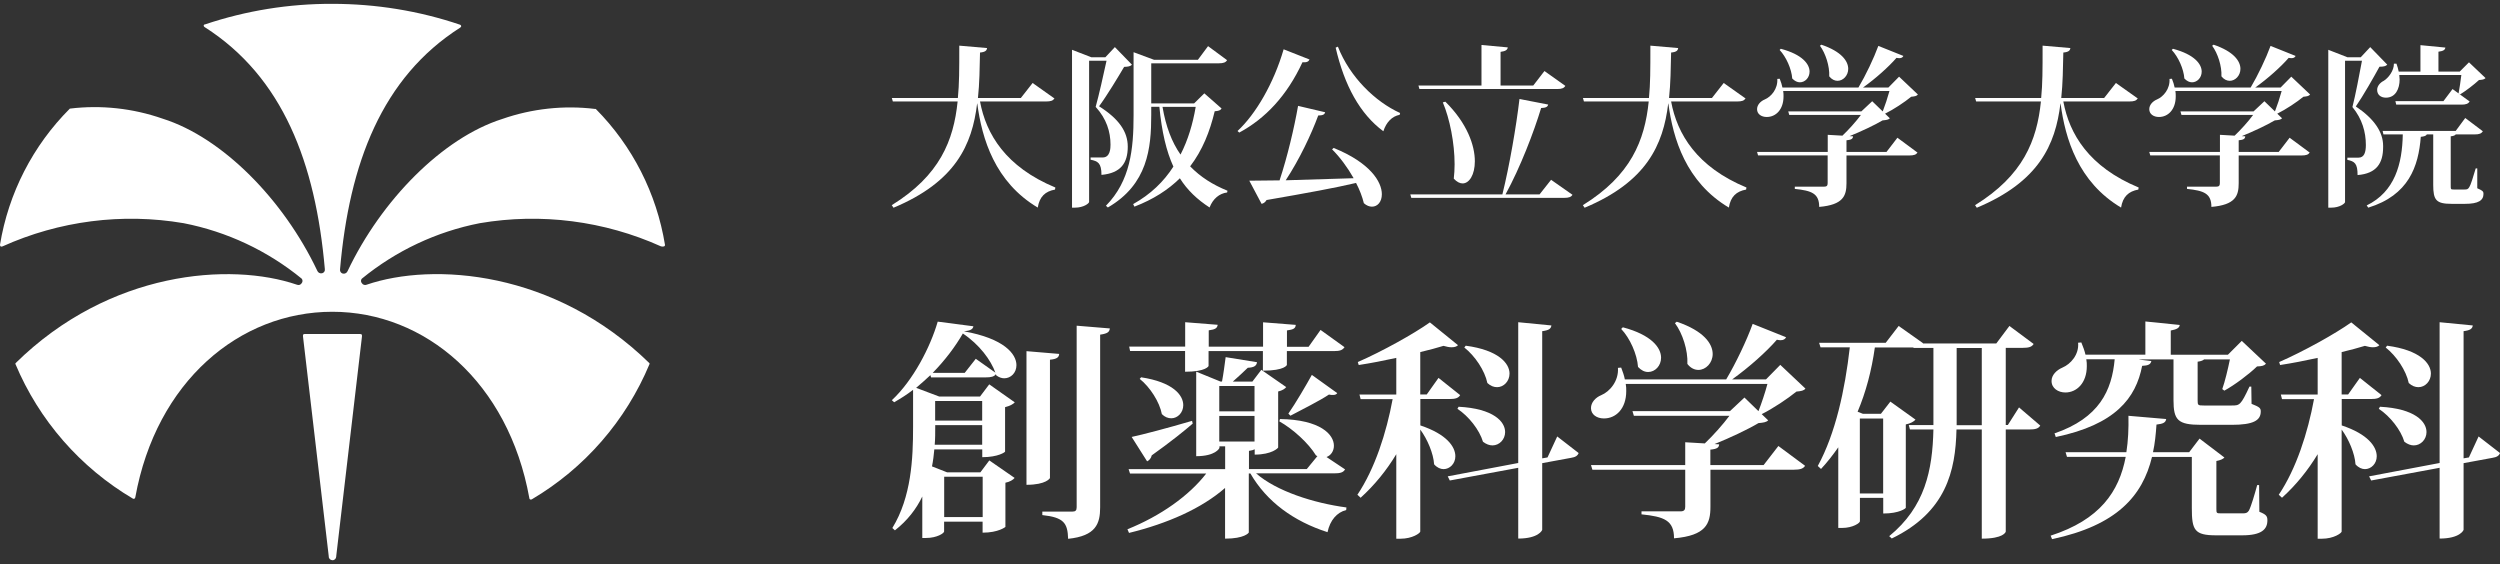
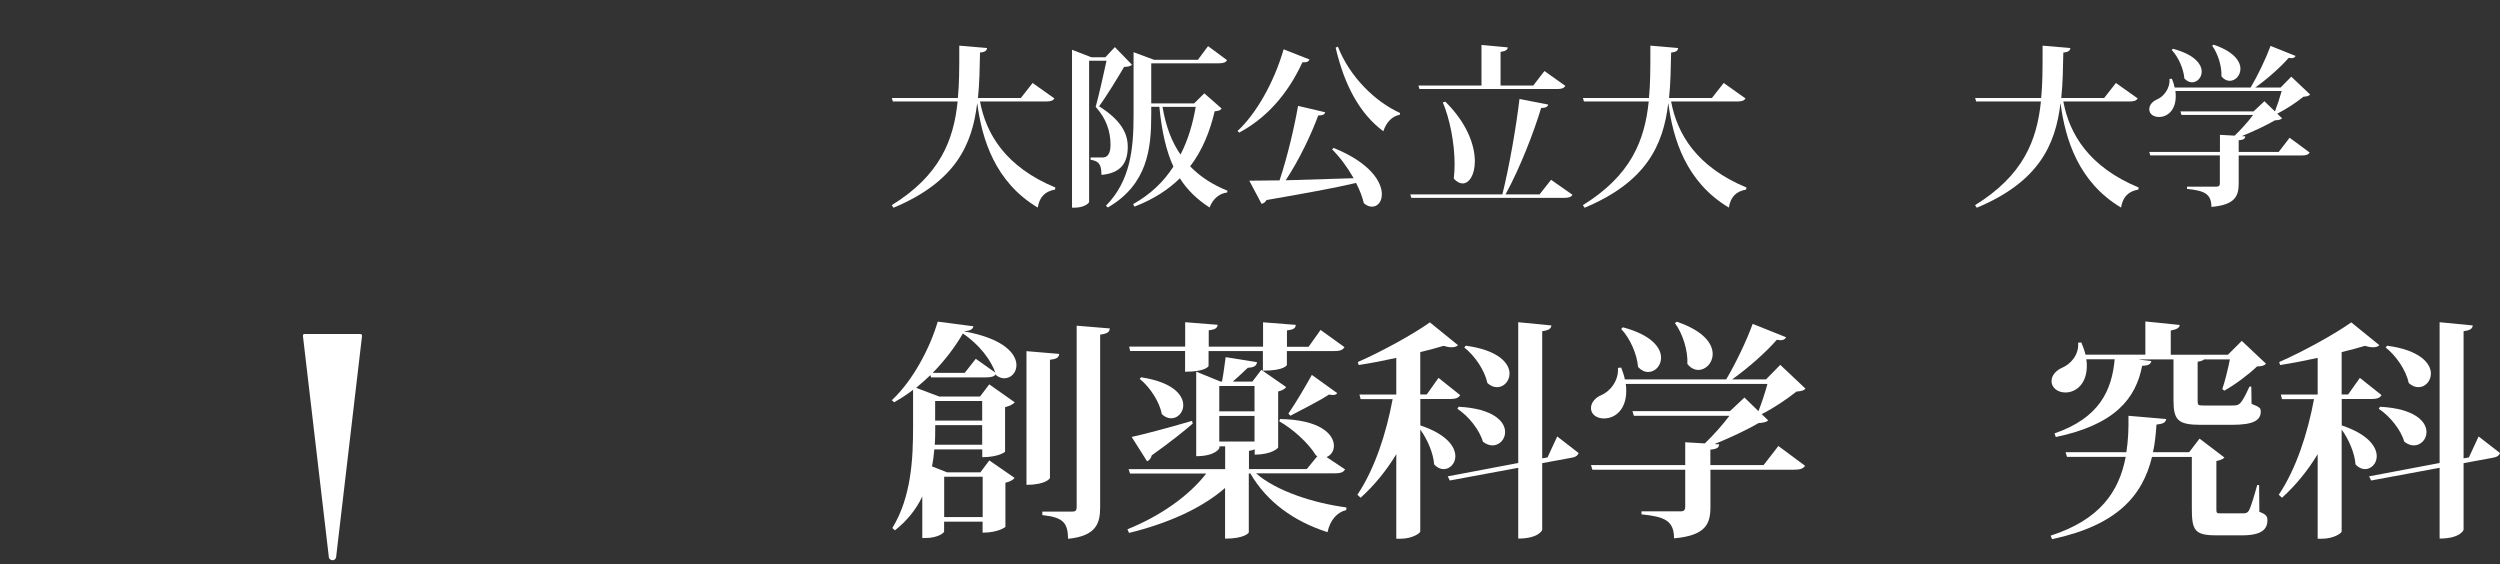
<svg xmlns="http://www.w3.org/2000/svg" width="359" height="81" viewBox="0 0 359 81" fill="none">
  <rect x="0" y="0" width="359" height="81" fill="#333333" stroke="none" />
-   <path d="M95.489 35.145C94.286 27.771 90.819 20.957 85.554 15.644H85.447C80.956 15.096 76.393 15.597 72.117 17.086C63.552 19.802 54.749 28.748 49.912 38.933C49.805 39.207 49.507 39.35 49.233 39.29C48.959 39.219 48.793 38.969 48.828 38.695C50.151 23.435 54.868 11.118 66.077 3.97C66.304 3.839 66.256 3.637 66.077 3.553C60.169 1.552 53.963 0.552 47.721 0.552C41.502 0.528 35.332 1.528 29.435 3.506C29.209 3.506 29.173 3.792 29.435 3.923C40.609 11.07 45.314 23.399 46.648 38.647C46.696 38.921 46.517 39.183 46.243 39.243C45.958 39.302 45.672 39.159 45.564 38.885C40.728 28.688 31.949 19.742 23.348 17.038C19.072 15.549 14.521 15.049 10.03 15.597C4.717 20.91 1.215 27.747 0 35.145C0 35.371 0.107 35.478 0.357 35.383C8.505 31.714 17.559 30.547 26.362 32.048C32.592 33.263 38.417 36.002 43.325 40.017C43.48 40.208 43.48 40.47 43.325 40.66C43.182 40.898 42.896 40.994 42.646 40.886C33.104 37.623 15.724 38.861 2.216 52.167V52.275C5.611 60.363 11.519 67.129 19.072 71.596C19.25 71.704 19.381 71.596 19.429 71.418C22.431 54.788 34.391 44.77 47.721 44.77C61.05 44.77 73.01 54.895 76.012 71.525C76.012 71.656 76.119 71.751 76.251 71.739C76.298 71.739 76.334 71.727 76.37 71.704C83.958 67.225 89.878 60.411 93.273 52.275V52.167C79.657 38.838 62.182 37.623 52.64 40.886C52.39 40.994 52.092 40.886 51.961 40.66C51.795 40.481 51.795 40.196 51.961 40.017C56.869 36.002 62.682 33.263 68.901 32.048C77.716 30.547 86.769 31.714 94.929 35.383C95.346 35.466 95.501 35.359 95.501 35.145H95.489Z" fill="white" />
  <path d="M51.675 47.962H43.754C43.492 47.962 43.492 48.117 43.516 48.367L47.208 79.876C47.185 80.173 47.411 80.424 47.709 80.447C48.007 80.471 48.257 80.245 48.281 79.947C48.281 79.923 48.281 79.899 48.281 79.876L51.973 48.367C51.997 48.129 51.997 47.962 51.699 47.962H51.675Z" fill="white" />
  <path d="M151.405 14.155C151.202 14.453 150.904 14.572 150.19 14.572H140.731C141.601 19.265 144.424 23.971 151.548 26.925L151.5 27.223C150.106 27.473 149.272 28.235 149.022 29.808C142.864 26.139 141.005 19.933 140.338 14.87H140.314C139.6 20.826 137.193 26.115 128.307 29.832L128.057 29.462C134.954 25.198 136.943 20.183 137.515 14.572H128.211L128.069 14.072H137.551C137.753 11.939 137.753 10.176 137.753 6.555L141.744 6.901C141.696 7.246 141.518 7.472 140.731 7.544C140.684 9.771 140.66 11.963 140.433 14.072H146.592L148.284 11.916L151.44 14.155H151.405Z" fill="white" />
  <path d="M160.089 6.757L162.543 9.282C162.34 9.533 161.995 9.58 161.423 9.604C160.577 11.046 158.945 13.75 157.825 15.262C160.684 17.073 161.947 18.908 161.947 21.064C161.947 23.398 160.958 24.864 158.171 25.114C158.171 23.398 157.647 23.148 156.61 22.934V22.612H158.35C159.445 22.612 159.469 21.242 159.469 20.778C159.469 18.919 158.898 17.061 157.337 15.346C157.79 13.738 158.481 10.652 158.898 8.723H156.396V28.997C156.396 29.2 155.622 29.819 154.359 29.819H153.942V7.15L156.718 8.222H158.731L160.101 6.757H160.089ZM172.942 13.404L175.42 15.584C175.241 15.858 175.003 15.93 174.431 15.977C173.74 18.884 172.668 21.588 170.905 23.887C172.394 25.424 174.181 26.543 176.266 27.389L176.218 27.639C175.098 27.782 174.181 28.533 173.693 29.795C171.93 28.652 170.512 27.318 169.428 25.602C167.76 27.246 165.628 28.628 162.9 29.676L162.721 29.307C165.223 27.913 167.117 26.079 168.499 23.923C167.486 21.719 166.831 18.931 166.486 15.334H165.318V16.525C165.318 21.266 164.818 26.472 159.088 29.795L158.814 29.545C162.316 25.972 162.781 21.433 162.781 16.549V7.496L165.735 8.592H172.013L173.478 6.626L176.206 8.639C176.027 8.961 175.682 9.092 175.015 9.092H165.318V14.845H171.477L172.942 13.404ZM166.938 15.346C167.415 18.169 168.272 20.409 169.523 22.195C170.595 20.111 171.286 17.8 171.703 15.346H166.938Z" fill="white" />
  <path d="M177.707 18.813C180.316 16.407 182.913 11.963 184.33 7.079L188.047 8.545C187.928 8.819 187.678 8.997 187.034 8.938C184.807 13.75 181.698 17.026 177.957 19.039L177.707 18.813ZM190.286 16.133C190.215 16.43 189.965 16.585 189.298 16.585C188.309 19.266 186.617 22.863 184.628 25.889C187.38 25.817 190.763 25.71 194.384 25.591C193.515 24.054 192.395 22.541 191.287 21.446L191.513 21.243C196.779 23.375 198.434 26.127 198.434 27.89C198.434 28.986 197.815 29.677 197.017 29.677C196.648 29.677 196.243 29.534 195.849 29.177C195.623 28.259 195.254 27.271 194.73 26.27C191.799 26.961 187.737 27.711 181.876 28.724C181.698 29.046 181.424 29.224 181.162 29.272L179.399 25.948C180.447 25.948 181.924 25.925 183.747 25.901C184.866 22.53 185.855 18.337 186.403 15.204L190.298 16.121L190.286 16.133ZM200.984 16.49C199.911 16.693 199.078 17.526 198.649 18.849C195.301 16.371 193.062 12.297 191.799 6.841L192.121 6.698C193.836 11.07 197.481 14.608 201.055 16.228L200.984 16.502V16.49Z" fill="white" />
  <path d="M222.735 25.817L225.809 27.973C225.606 28.295 225.285 28.414 224.594 28.414H202.663L202.52 27.914H215.743C216.755 23.816 217.732 18.181 218.197 14.215L222.318 15.013C222.247 15.334 221.997 15.489 221.306 15.513C220.27 18.932 218.328 24.018 216.196 27.914H221.08L222.747 25.805L222.735 25.817ZM203.831 12.785L203.688 12.285H212.741V6.46L216.517 6.805C216.47 7.151 216.219 7.353 215.481 7.448V12.285H220.174L221.782 10.2L224.784 12.332C224.582 12.654 224.284 12.785 223.593 12.785H203.831ZM207.547 14.596C210.704 17.717 211.788 20.897 211.788 23.161C211.788 25.09 210.99 26.341 210.025 26.341C209.632 26.341 209.179 26.115 208.762 25.65C208.834 25.007 208.881 24.316 208.881 23.59C208.881 20.564 208.191 17.062 207.19 14.703L207.535 14.608L207.547 14.596Z" fill="white" />
  <path d="M250.646 14.155C250.443 14.453 250.146 14.572 249.431 14.572H239.972C240.842 19.265 243.665 23.971 250.789 26.925L250.741 27.223C249.347 27.473 248.514 28.235 248.263 29.808C242.105 26.139 240.246 19.933 239.579 14.87H239.556C238.841 20.826 236.435 26.115 227.548 29.832L227.298 29.462C234.195 25.198 236.184 20.183 236.756 14.572H227.453L227.31 14.072H236.792C236.994 11.939 236.994 10.176 236.994 6.555L240.985 6.901C240.937 7.246 240.759 7.472 239.972 7.544C239.925 9.771 239.901 11.963 239.675 14.072H245.833L247.525 11.916L250.682 14.155H250.646Z" fill="white" />
-   <path d="M270.885 21.838L272.469 19.778L275.352 21.91C275.149 22.208 274.852 22.327 274.137 22.327H265.155V26.317C265.155 28.128 264.679 29.415 261.236 29.712C261.236 27.783 260.164 27.378 257.734 27.127V26.806H261.927C262.32 26.806 262.451 26.663 262.451 26.305V22.315H252.457L252.314 21.815H262.463V19.361L264.571 19.48C265.441 18.658 266.537 17.443 267.228 16.502H256.936L256.793 16.001H267.287L268.848 14.536L270.361 16.001C270.682 15.179 271.075 13.988 271.326 13.071H256.066C256.114 13.345 256.114 13.595 256.114 13.845C256.114 15.751 254.994 16.799 253.707 16.799C252.933 16.799 252.314 16.383 252.314 15.68C252.314 15.06 252.814 14.536 253.41 14.286C254.351 13.893 255.315 12.749 255.22 11.332L255.566 11.308C255.744 11.761 255.887 12.178 255.959 12.571H266.87C267.919 10.808 269.074 8.378 269.729 6.591L273.327 8.032C273.232 8.235 273.053 8.354 272.731 8.354C272.612 8.354 272.481 8.33 272.338 8.306C271.195 9.616 269.336 11.284 267.526 12.571H271.171L272.707 11.01L275.411 13.571C275.233 13.798 274.959 13.845 274.447 13.893C273.506 14.667 271.945 15.704 270.694 16.323L271.385 16.99C271.183 17.193 270.885 17.24 270.337 17.288C269.169 17.979 267.263 18.872 265.596 19.551L266.096 19.575C266.072 19.897 265.917 20.075 265.155 20.147V21.815H270.885V21.838ZM255.732 7.008C258.83 7.83 259.854 9.211 259.854 10.284C259.854 11.153 259.211 11.82 258.46 11.82C258.091 11.82 257.722 11.642 257.364 11.272C257.269 9.902 256.495 8.175 255.554 7.174L255.732 6.996V7.008ZM261.534 6.412C264.464 7.401 265.405 8.794 265.405 9.89C265.405 10.855 264.667 11.606 263.868 11.606C263.452 11.606 263.023 11.403 262.677 10.963C262.749 9.497 262.153 7.663 261.343 6.567L261.546 6.424L261.534 6.412Z" fill="white" />
  <path d="M306.967 14.155C306.765 14.453 306.467 14.572 305.752 14.572H296.294C297.163 19.265 299.986 23.971 307.11 26.925L307.062 27.223C305.669 27.473 304.835 28.235 304.585 29.808C298.426 26.139 296.568 19.933 295.901 14.87H295.877C295.162 20.826 292.756 26.115 283.869 29.832L283.619 29.462C290.516 25.198 292.506 20.183 293.077 14.572H283.774L283.631 14.072H293.113C293.316 11.939 293.316 10.176 293.316 6.555L297.306 6.901C297.259 7.246 297.08 7.472 296.294 7.544C296.246 9.771 296.222 11.963 295.996 14.072H302.154L303.846 11.916L307.003 14.155H306.967Z" fill="white" />
  <path d="M327.206 21.838L328.79 19.778L331.673 21.91C331.471 22.208 331.173 22.327 330.458 22.327H321.476V26.317C321.476 28.128 321 29.415 317.557 29.712C317.557 27.783 316.485 27.378 314.055 27.127V26.806H318.248C318.641 26.806 318.772 26.663 318.772 26.305V22.315H308.778L308.635 21.815H318.784V19.361L320.893 19.48C321.762 18.658 322.858 17.443 323.549 16.502H313.257L313.114 16.001H323.609L325.169 14.536L326.682 16.001C327.003 15.179 327.397 13.988 327.647 13.071H312.387C312.435 13.345 312.435 13.595 312.435 13.845C312.435 15.751 311.315 16.799 310.029 16.799C309.254 16.799 308.635 16.383 308.635 15.68C308.635 15.06 309.135 14.536 309.731 14.286C310.672 13.893 311.637 12.749 311.541 11.332L311.887 11.308C312.066 11.761 312.208 12.178 312.28 12.571H323.192C324.24 10.808 325.395 8.378 326.051 6.591L329.648 8.032C329.553 8.235 329.374 8.354 329.052 8.354C328.933 8.354 328.802 8.33 328.659 8.306C327.516 9.616 325.657 11.284 323.847 12.571H327.492L329.029 11.01L331.733 13.571C331.554 13.798 331.28 13.845 330.768 13.893C329.827 14.667 328.266 15.704 327.015 16.323L327.706 16.99C327.504 17.193 327.206 17.24 326.658 17.288C325.491 17.979 323.585 18.872 321.917 19.551L322.417 19.575C322.393 19.897 322.239 20.075 321.476 20.147V21.815H327.206V21.838ZM312.042 7.008C315.139 7.83 316.163 9.211 316.163 10.284C316.163 11.153 315.52 11.82 314.77 11.82C314.4 11.82 314.031 11.642 313.674 11.272C313.578 9.902 312.804 8.175 311.863 7.174L312.042 6.996V7.008ZM317.855 6.412C320.785 7.401 321.726 8.794 321.726 9.89C321.726 10.855 320.988 11.606 320.19 11.606C319.773 11.606 319.344 11.403 318.998 10.963C319.07 9.497 318.474 7.663 317.664 6.567L317.867 6.424L317.855 6.412Z" fill="white" />
-   <path d="M340.357 6.758L342.811 9.284C342.609 9.51 342.263 9.581 341.691 9.581C340.893 11.046 339.357 13.751 338.296 15.287C340.929 17.05 342.216 18.956 342.216 20.946V21.124C342.216 23.435 341.274 24.924 338.547 25.139C338.547 23.471 338.13 23.173 337.081 22.959V22.637H338.69C339.511 22.637 339.738 21.839 339.738 20.826C339.738 18.968 339.214 17.086 337.808 15.371C338.225 13.762 338.821 10.653 339.178 8.724H336.748V29.022C336.748 29.201 336.009 29.82 334.758 29.82H334.342V7.151L337.093 8.223H338.999L340.369 6.758H340.357ZM355.736 24.174V27.033C356.534 27.378 356.629 27.509 356.629 27.831C356.629 28.772 355.915 29.272 353.973 29.272H352.043C349.816 29.272 349.411 28.724 349.411 26.544V19.302H348.493C348.398 19.504 348.124 19.599 347.624 19.647C347.302 23.912 345.885 28.033 340.083 29.82L339.857 29.499C343.907 27.533 344.967 23.519 345.039 19.302H342.263L342.144 18.801H352.639L354.009 16.943L356.534 18.849C356.332 19.171 356.034 19.302 355.367 19.302H352.639C352.543 19.445 352.341 19.528 351.924 19.576V26.568C351.924 27.188 351.924 27.212 352.341 27.212H353.925C354.247 27.212 354.402 27.188 354.592 26.866C354.795 26.568 355.14 25.448 355.51 24.186H355.736V24.174ZM353.056 13.381C353.175 12.738 353.354 11.595 353.449 10.773H344.538C344.562 10.999 344.586 11.225 344.586 11.416C344.586 12.726 344.014 14.025 342.621 14.025C341.882 14.025 341.358 13.608 341.358 12.905C341.358 12.357 341.775 11.868 342.323 11.595C342.99 11.178 343.788 10.129 343.764 9.141H344.133C344.276 9.534 344.384 9.939 344.455 10.284H347.576V6.484L351.15 6.83C351.126 7.151 350.876 7.33 350.161 7.425V10.284H353.211L354.545 8.95L356.927 11.213C356.725 11.416 356.451 11.463 355.986 11.487C355.295 12.13 354.104 13.048 353.282 13.548L353.032 13.405L353.056 13.381ZM350.876 14.525L352.186 12.786L354.64 14.572C354.438 14.894 354.116 15.025 353.473 15.025H344.098L343.979 14.525H350.876Z" fill="white" />
  <path d="M133.703 54.204L133.608 53.87C132.941 54.501 132.25 55.097 131.559 55.693L134.871 56.943H140.732L142.054 55.192L145.723 57.777C145.497 58.039 144.996 58.301 144.329 58.468V64.853C144.329 64.925 143.34 65.651 141.053 65.651V64.531H134.168C134.096 65.33 134.001 66.152 133.834 66.974L136.014 67.831H140.779L142.066 66.116L145.699 68.629C145.497 68.891 145.032 69.189 144.377 69.32V75.669C144.377 75.669 143.388 76.491 141.101 76.491V74.907H135.574V76.325C135.574 76.551 134.585 77.254 132.965 77.254H132.441V71.298C131.583 73.085 130.32 74.74 128.51 76.158L128.14 75.824C130.88 71.357 131.118 65.83 131.118 61.303V55.978C130.261 56.646 129.332 57.229 128.402 57.765L128.069 57.468C131.106 54.656 133.596 49.856 134.656 46.187L139.779 46.854C139.707 47.282 139.35 47.485 138.421 47.58C144.174 48.605 145.961 50.821 145.961 52.441C145.961 53.536 145.163 54.323 144.21 54.323C143.841 54.323 143.448 54.192 143.054 53.894L143.019 53.727C142.757 54.096 142.292 54.192 141.565 54.192H133.691L133.703 54.204ZM140.124 51.523L142.935 53.513C142.304 51.726 140.648 49.474 138.266 47.89C137.206 49.736 135.717 51.726 133.93 53.548H138.528L140.112 51.535L140.124 51.523ZM134.299 61.053C134.299 62.209 134.299 62.971 134.227 63.864H141.041V61.053H134.287H134.299ZM141.041 57.587H134.287V60.398H141.041V57.587ZM141.113 68.463H135.585V74.252H141.113V68.463ZM152.096 50.832C152.06 51.297 151.798 51.559 150.774 51.654V68.653C150.774 68.653 150.273 69.618 147.402 69.618V50.427L152.096 50.821V50.832ZM154.609 46.77L159.374 47.163C159.303 47.628 159.148 47.89 157.981 48.057V72.87C157.981 75.181 157.385 76.968 153.382 77.373C153.311 75.121 152.787 74.3 149.678 73.966V73.466H153.978C154.443 73.466 154.609 73.299 154.609 72.834V46.77Z" fill="white" />
  <path d="M193.146 67.415C192.884 67.844 192.479 67.975 191.561 67.975H180.376C183.282 70.524 188.619 72.239 193.348 72.871L193.312 73.24C191.99 73.573 191.001 74.693 190.632 76.42C185.772 74.86 181.9 72.049 179.554 67.986H179.327V76.456C179.327 76.528 178.696 77.35 175.92 77.35V70.071C172.549 73.013 167.677 75.169 162.126 76.528L161.9 76.003C166.665 74.085 170.762 71.179 173.216 67.998H162.269L162.066 67.367H175.932V64.091H175.11V64.317C175.11 64.377 174.551 65.509 171.775 65.509V53.37L175.253 54.788H175.48C175.682 53.763 175.873 52.274 176.004 51.285L180.507 52.012C180.435 52.536 180.078 52.775 179.184 52.81C178.625 53.37 177.731 54.168 177.028 54.8H179.84L181.126 53.108L184.7 55.586C184.533 55.812 184.14 56.086 183.544 56.217V64.258C183.544 64.329 182.651 65.282 180.173 65.282V64.52C180.006 64.615 179.744 64.687 179.351 64.746V67.355H187.654L189.179 65.497L188.976 65.401C187.916 63.65 185.665 61.602 183.711 60.505L183.806 60.172C189.667 60.267 191.549 62.423 191.549 64.008C191.549 64.77 191.121 65.401 190.489 65.628L193.169 67.415H193.146ZM170.191 50.404H162.281L162.15 49.773H170.191V46.27L174.86 46.64C174.789 47.104 174.562 47.307 173.574 47.438V49.785H181.376V46.282L186.07 46.651C186.034 47.152 185.772 47.319 184.807 47.45V49.796H187.916L189.631 47.378L193.074 49.856C192.776 50.285 192.407 50.416 191.549 50.416H184.795V52.405C184.795 52.405 184.533 53.227 181.352 53.227V50.416H173.55V52.56C173.55 52.56 173.216 53.382 170.179 53.382V50.404H170.191ZM171.275 60.827C170.048 61.887 168.13 63.436 165.39 65.39C165.295 65.818 165.021 66.116 164.723 66.247L162.507 62.745C164.068 62.411 167.63 61.482 171.179 60.434L171.275 60.827ZM163.865 54.18C168.428 54.871 169.917 56.729 169.917 58.183C169.917 59.243 169.119 60.065 168.201 60.065C167.737 60.065 167.272 59.898 166.843 59.469C166.51 57.718 165.152 55.598 163.663 54.406L163.865 54.18ZM180.149 55.431H175.087V59.064H180.149V55.431ZM175.087 59.731V63.4H180.149V59.731H175.087ZM192.026 56.455C191.931 56.622 191.728 56.717 191.43 56.717C191.263 56.717 191.061 56.717 190.835 56.658C189.572 57.516 186.927 58.838 185.307 59.696L185.01 59.398C186.07 57.873 187.594 55.264 188.381 53.835L192.014 56.443L192.026 56.455Z" fill="white" />
  <path d="M203.962 57.313V61.089C207.762 62.352 208.989 64.163 208.989 65.521C208.989 66.581 208.191 67.367 207.297 67.367C206.869 67.367 206.368 67.165 205.939 66.676C205.844 65.127 204.974 63.067 203.95 61.685V76.337C203.914 76.563 202.83 77.361 201.103 77.361H200.507V65.223C199.114 67.534 197.398 69.654 195.385 71.477L194.921 71.048C197.434 67.307 199.09 62.149 199.983 57.313H195.385L195.218 56.658H200.507V51.393C198.721 51.786 196.838 52.155 195.111 52.417L194.98 51.988C198.482 50.464 203.057 47.914 205.332 46.294L209.37 49.57C209.168 49.773 208.87 49.868 208.441 49.868C208.107 49.868 207.75 49.796 207.285 49.665C206.321 49.963 205.201 50.261 203.95 50.559V56.646H204.879L206.571 54.264L209.68 56.741C209.418 57.17 208.989 57.301 208.119 57.301H203.95L203.962 57.313ZM223.617 62.674L226.691 65.056C226.56 65.413 226.262 65.652 225.595 65.747L221.461 66.509V76.075C221.461 76.146 220.937 77.338 218.018 77.338V67.176L208.191 68.999L207.893 68.403L218.018 66.486V46.27L222.783 46.735C222.712 47.2 222.45 47.426 221.461 47.557V65.818L222.223 65.687L223.617 62.674ZM209.454 58.409C214.48 58.671 216.136 60.553 216.136 62.042C216.136 63.102 215.314 63.96 214.314 63.96C213.885 63.96 213.42 63.793 212.956 63.436C212.455 61.744 210.907 59.767 209.287 58.707L209.454 58.409ZM210.478 49.642C215.207 50.273 216.768 52.191 216.768 53.644C216.768 54.74 215.946 55.598 214.981 55.598C214.516 55.598 214.052 55.431 213.587 55.002C213.218 53.215 211.8 51.095 210.275 49.904L210.478 49.642Z" fill="white" />
  <path d="M253.255 66.784L255.375 64.044L259.211 66.891C258.949 67.284 258.544 67.451 257.591 67.451H245.619V72.776C245.619 75.194 244.988 76.909 240.39 77.302C240.39 74.717 238.972 74.193 235.72 73.86V73.431H241.307C241.831 73.431 241.998 73.228 241.998 72.776V67.451H228.668L228.465 66.784H241.998V63.508L244.809 63.675C245.965 62.579 247.418 60.959 248.347 59.708H234.624L234.422 59.041H248.419L250.503 57.087L252.516 59.041C252.945 57.945 253.481 56.361 253.803 55.134H233.457C233.528 55.503 233.528 55.825 233.528 56.158C233.528 58.707 232.039 60.089 230.324 60.089C229.299 60.089 228.465 59.529 228.465 58.6C228.465 57.778 229.133 57.075 229.919 56.754C231.181 56.23 232.468 54.705 232.337 52.823L232.802 52.787C233.028 53.383 233.23 53.942 233.326 54.478H247.882C249.276 52.132 250.825 48.892 251.683 46.509L256.483 48.427C256.352 48.689 256.114 48.856 255.685 48.856C255.518 48.856 255.351 48.82 255.161 48.784C253.636 50.535 251.158 52.751 248.74 54.478H253.6L255.649 52.394L259.259 55.801C259.032 56.099 258.663 56.17 257.972 56.23C256.709 57.254 254.625 58.648 252.981 59.47L253.91 60.363C253.648 60.625 253.243 60.697 252.516 60.756C250.956 61.685 248.419 62.877 246.203 63.77L246.87 63.806C246.834 64.235 246.644 64.473 245.607 64.568V66.784H253.255ZM233.04 46.998C237.173 48.093 238.531 49.94 238.531 51.369C238.531 52.525 237.674 53.418 236.673 53.418C236.173 53.418 235.684 53.192 235.22 52.692C235.089 50.869 234.064 48.558 232.802 47.236L233.04 46.998ZM240.783 46.199C244.69 47.522 245.941 49.38 245.941 50.833C245.941 52.12 244.952 53.12 243.892 53.12C243.332 53.12 242.772 52.858 242.308 52.263C242.403 50.309 241.617 47.867 240.521 46.402L240.783 46.199Z" fill="white" />
-   <path d="M289.933 58.505L292.982 61.113C292.72 61.542 292.291 61.673 291.398 61.673H288.027V76.325C288.027 76.421 287.693 77.35 284.584 77.35V61.673H280.951C280.82 67.629 279.462 73.55 271.659 77.326L271.29 76.992C276.448 72.787 277.508 67.498 277.639 61.673H274.268L274.101 61.042H277.639V49.963H274.792L274.757 49.892H269.229C268.765 53.203 267.943 56.313 266.752 59.124L267.514 59.422H270.099L271.457 57.671L275.066 60.256C274.84 60.518 274.375 60.816 273.673 60.947V72.918C273.673 72.99 272.779 73.74 270.432 73.74V71.489H267.085V74.86C267.085 75.086 266.096 75.813 264.5 75.813H263.976V64.234C263.214 65.33 262.415 66.355 261.498 67.343L261.034 66.915C263.583 62.245 264.941 55.967 265.632 49.88H261.427L261.224 49.225H270.79L272.648 46.807L276.15 49.284L276.115 49.32H286.669L288.551 46.807L292.029 49.392C291.767 49.82 291.339 49.952 290.445 49.952H288.027V61.03H288.325L289.945 58.481L289.933 58.505ZM270.421 60.101H267.073V70.858H270.421V60.101ZM280.975 61.054H284.584V49.975H280.975V61.054Z" fill="white" />
  <path d="M324.407 69.654L324.443 73.49C325.431 73.883 325.598 74.121 325.598 74.717C325.598 76.004 324.776 76.873 321.965 76.873H318.225C315.115 76.873 314.746 76.111 314.746 72.966V65.616H309.028C307.67 71.203 304.001 75.444 294.674 77.421L294.471 76.921C301.547 74.634 304.299 70.607 305.252 65.604H296.818L296.616 64.937H305.347C305.609 63.281 305.681 61.53 305.645 59.708L311.065 60.172C310.994 60.672 310.636 60.863 309.671 60.97C309.576 62.364 309.445 63.686 309.171 64.937H314.365L315.854 62.983L319.428 65.7C319.225 65.926 318.832 66.093 318.272 66.2V73.085C318.272 73.681 318.308 73.716 318.904 73.716H322.084C322.453 73.716 322.715 73.681 322.942 73.323C323.275 72.692 323.799 70.881 324.133 69.654H324.407ZM294.996 62.245C301.476 60.029 303.263 56.062 303.668 51.595H299.594C299.665 51.953 299.665 52.286 299.665 52.584C299.665 55.002 298.212 56.36 296.592 56.36C295.567 56.36 294.602 55.765 294.602 54.704C294.602 53.847 295.329 53.144 296.163 52.787C297.354 52.286 298.581 50.904 298.414 49.213L298.879 49.177C299.141 49.809 299.344 50.368 299.475 50.928H308.075V46.163L313.007 46.664C312.971 47.057 312.638 47.295 311.72 47.462V50.94H319.928L321.917 48.951L325.396 52.227C325.134 52.525 324.8 52.596 324.109 52.62C322.954 53.739 320.929 55.264 319.416 56.098L319.118 55.872C319.487 54.847 319.94 52.965 320.214 51.607H316.509C316.378 51.738 316.116 51.869 315.58 51.941V57.468C315.58 58.195 315.616 58.23 316.473 58.23H320.476C321.596 58.23 321.762 58.23 323.025 55.514H323.287L323.323 57.992C324.514 58.457 324.645 58.624 324.645 59.088C324.645 60.375 323.585 61.006 320.476 61.006H316.08C312.709 61.006 312.114 60.315 312.114 57.432V51.607H307.218V51.643L308.933 51.846C308.838 52.31 308.504 52.501 307.611 52.536C306.717 57.17 303.775 60.97 295.21 62.757L295.043 62.257L294.996 62.245Z" fill="white" />
  <path d="M336.272 57.313V61.089C340.072 62.352 341.299 64.163 341.299 65.521C341.299 66.581 340.5 67.367 339.607 67.367C339.178 67.367 338.678 67.165 338.249 66.676C338.154 65.127 337.284 63.067 336.26 61.685V76.337C336.224 76.563 335.14 77.361 333.413 77.361H332.817V65.223C331.423 67.534 329.708 69.654 327.695 71.477L327.23 71.048C329.744 67.307 331.399 62.149 332.293 57.313H327.695L327.528 56.658H332.817V51.393C331.03 51.786 329.148 52.155 327.421 52.417L327.29 51.988C330.792 50.464 335.366 47.914 337.642 46.294L341.68 49.57C341.477 49.773 341.179 49.868 340.751 49.868C340.417 49.868 340.06 49.796 339.595 49.665C338.63 49.963 337.51 50.261 336.26 50.559V56.646H337.189L338.88 54.264L341.989 56.741C341.727 57.17 341.299 57.301 340.429 57.301H336.26L336.272 57.313ZM355.927 62.674L359 65.056C358.869 65.413 358.571 65.652 357.904 65.747L353.771 66.509V76.075C353.771 76.146 353.247 77.338 350.328 77.338V67.176L340.5 68.999L340.203 68.403L350.328 66.486V46.27L355.093 46.735C355.021 47.2 354.759 47.426 353.771 47.557V65.818L354.533 65.687L355.927 62.674ZM341.763 58.409C346.79 58.671 348.446 60.553 348.446 62.042C348.446 63.102 347.624 63.96 346.623 63.96C346.195 63.96 345.73 63.793 345.265 63.436C344.765 61.744 343.216 59.767 341.596 58.707L341.763 58.409ZM342.788 49.642C347.517 50.273 349.077 52.191 349.077 53.644C349.077 54.74 348.255 55.598 347.29 55.598C346.826 55.598 346.361 55.431 345.897 55.002C345.527 53.215 344.11 51.095 342.585 49.904L342.788 49.642Z" fill="white" />
</svg>